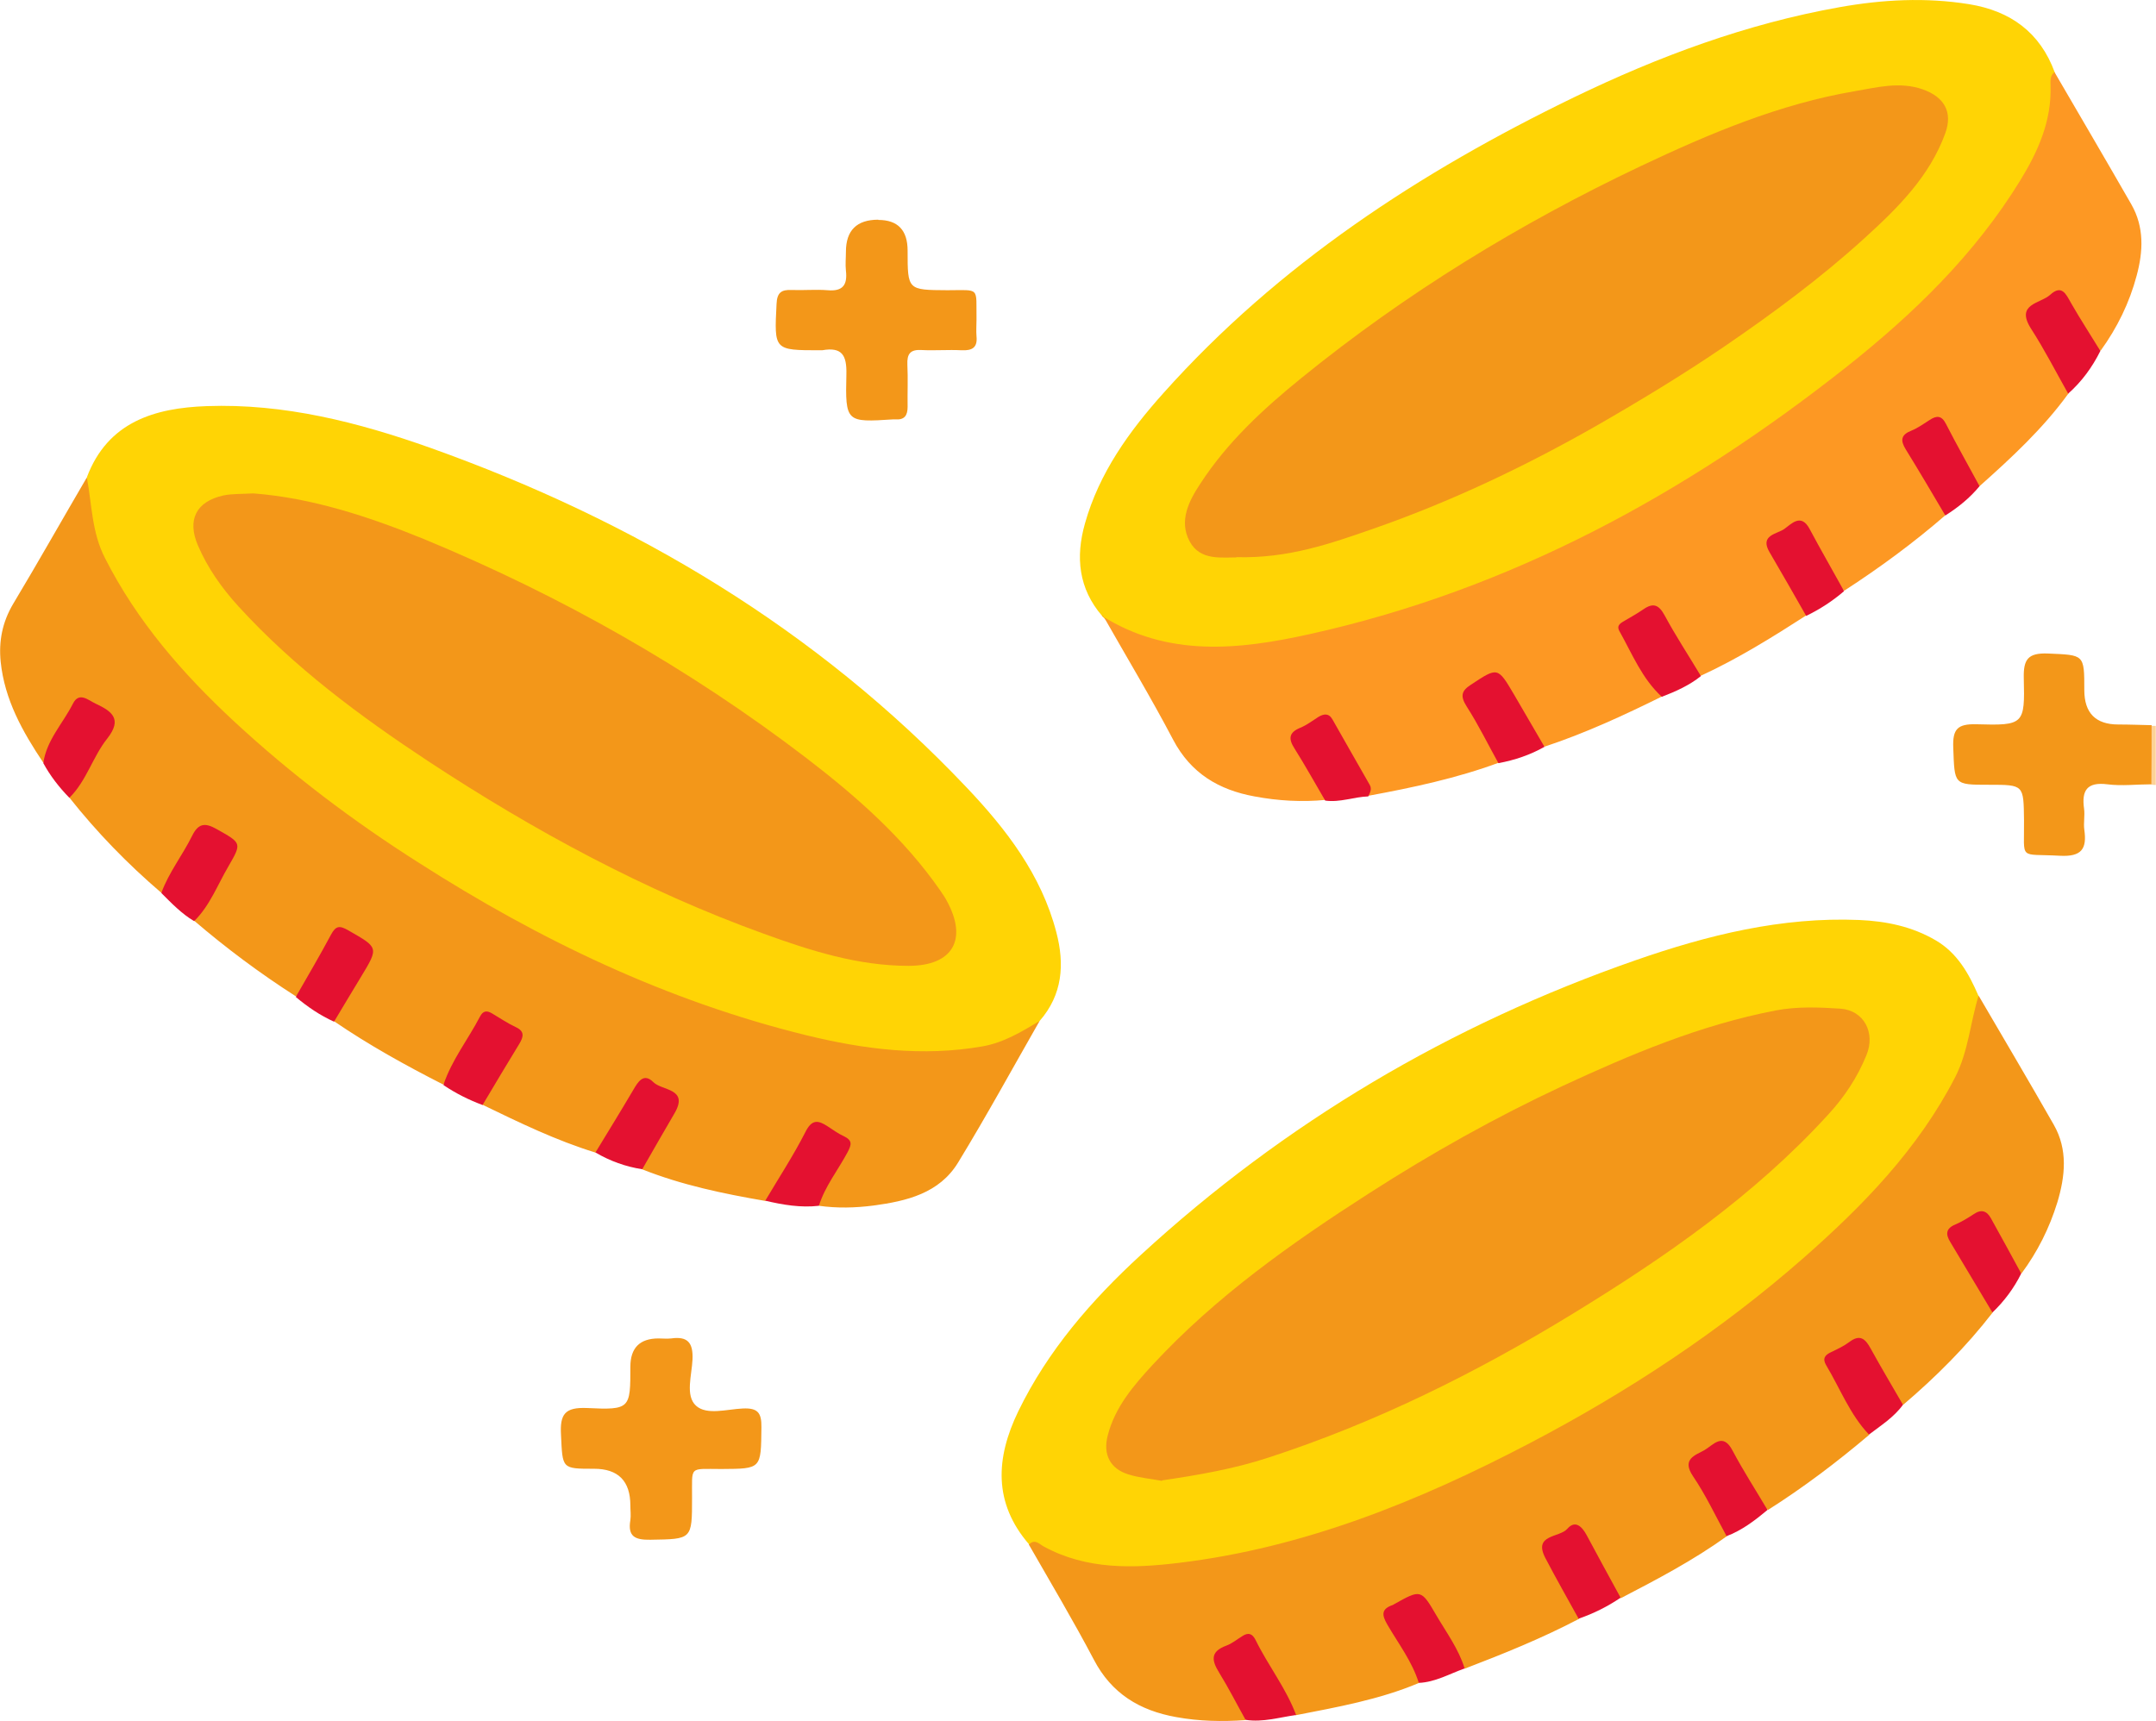
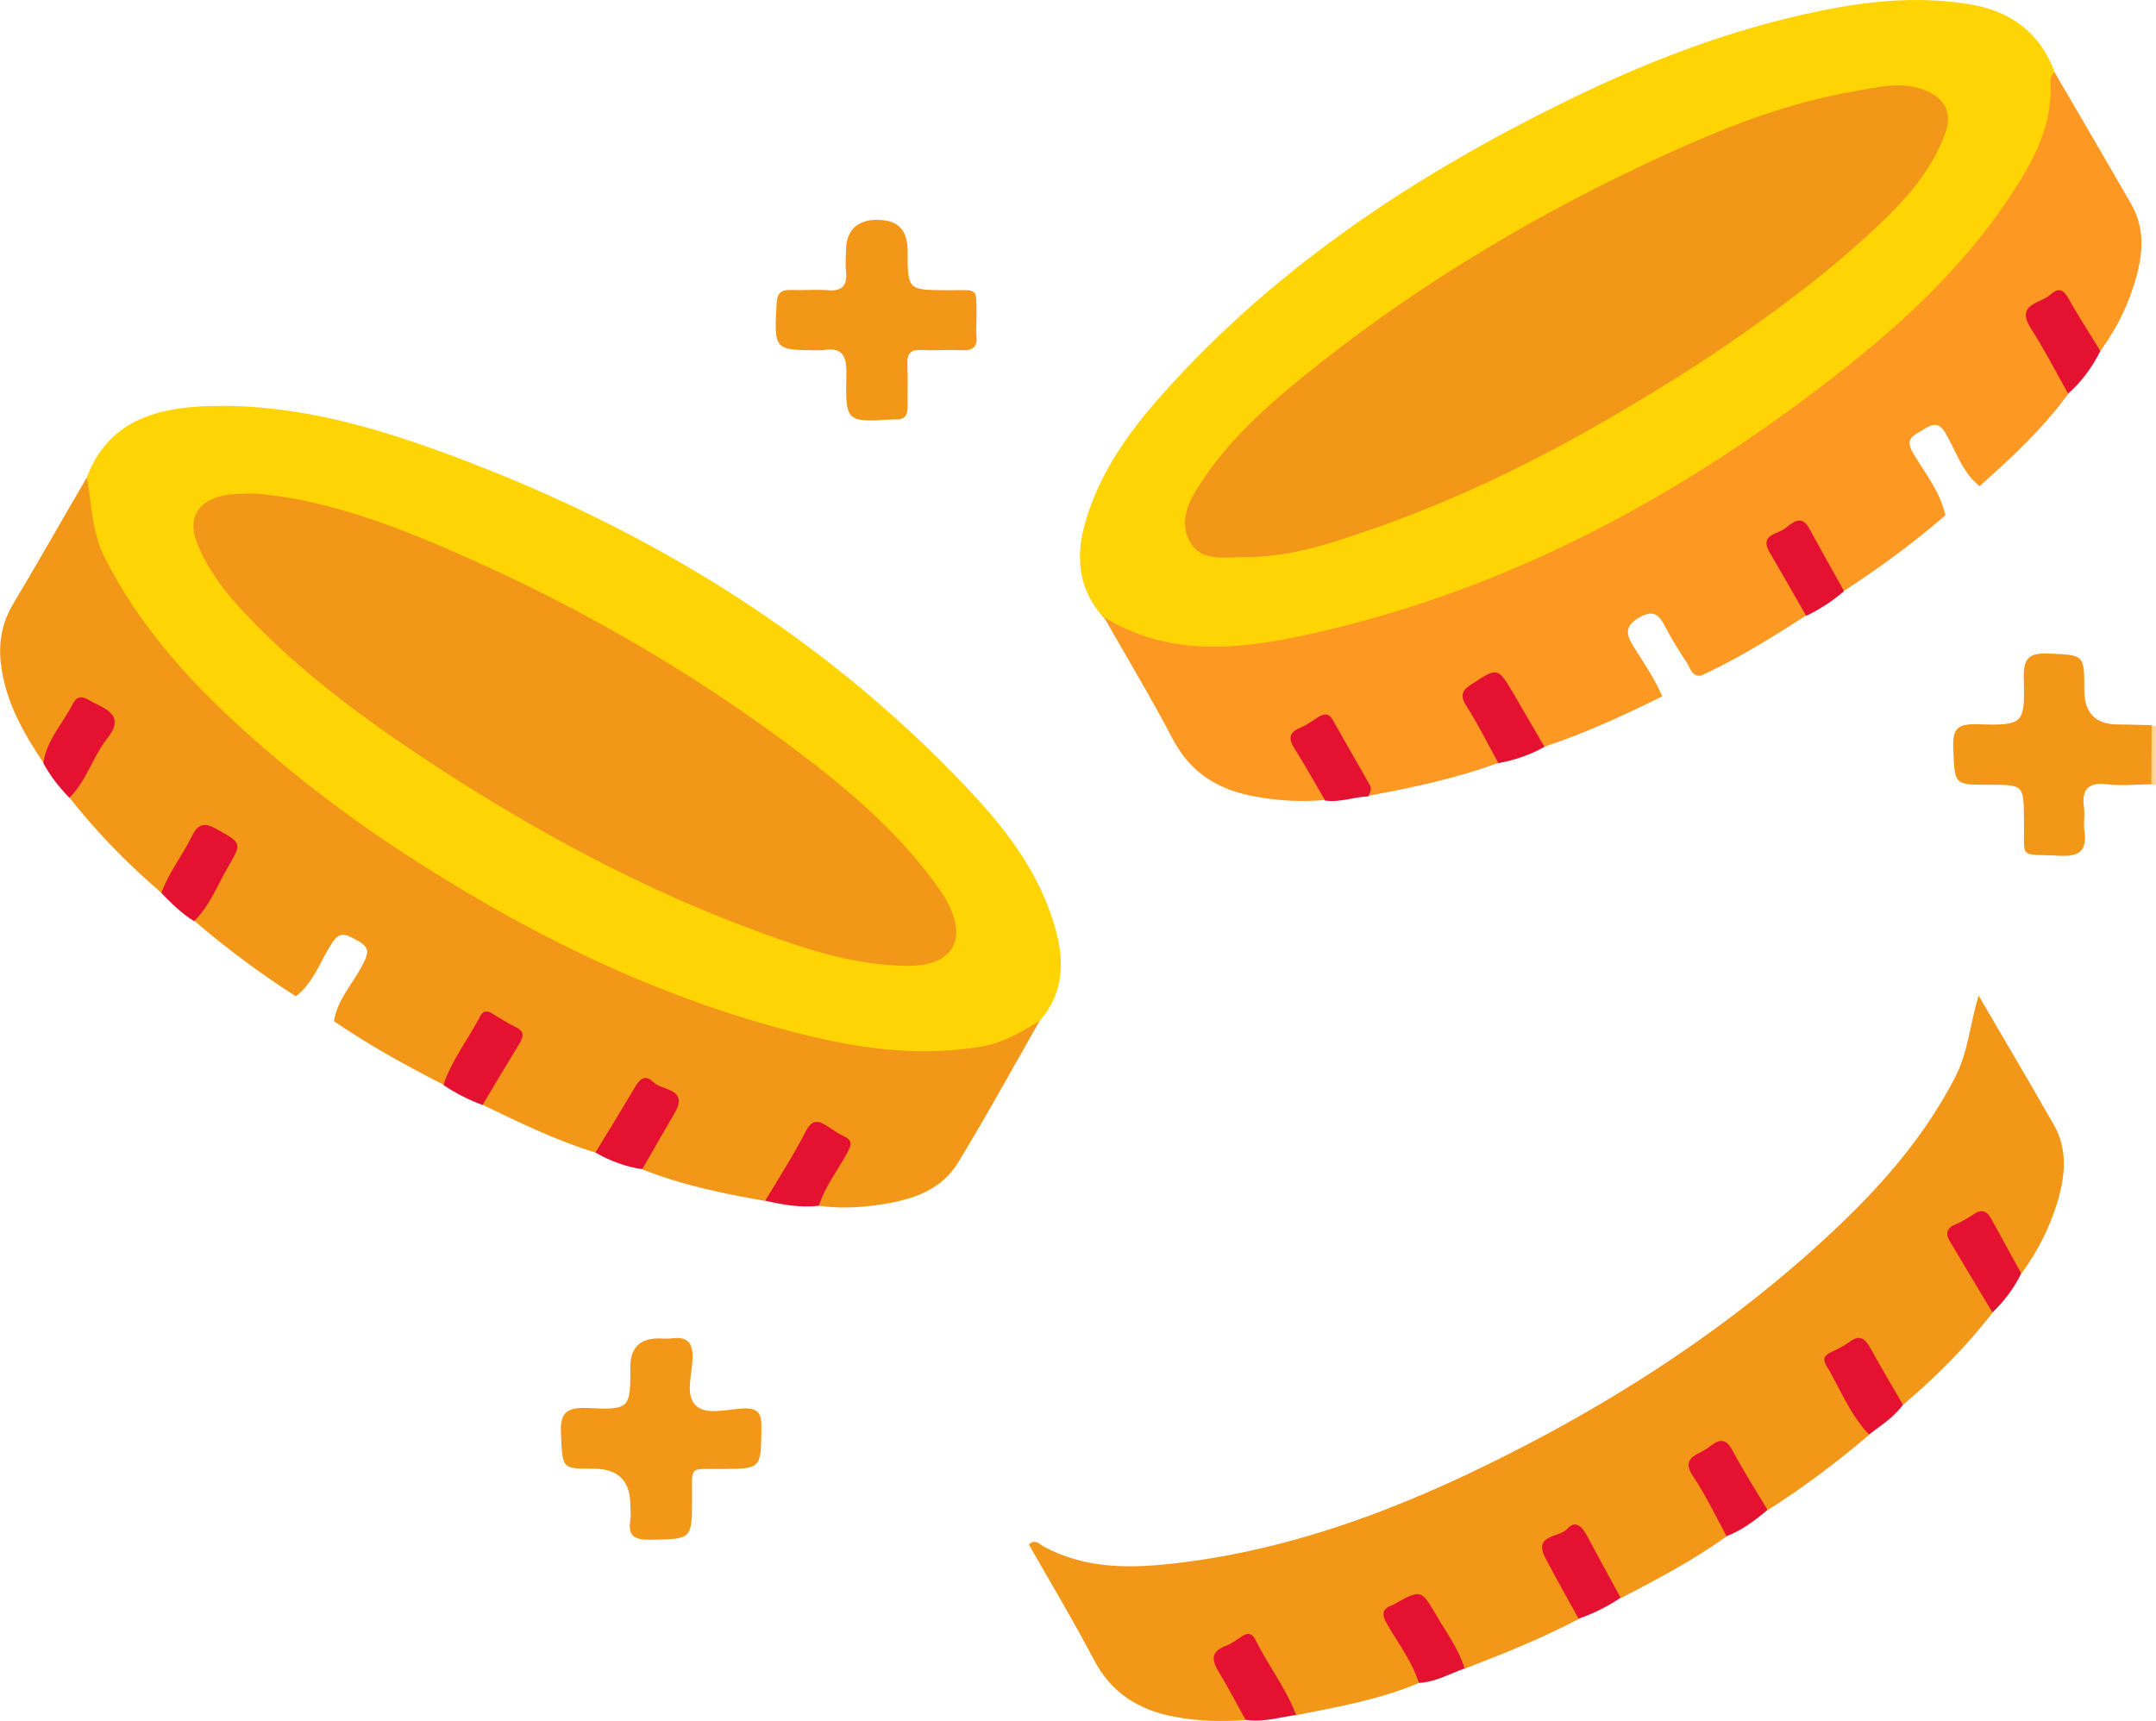
<svg xmlns="http://www.w3.org/2000/svg" id="Capa_2" data-name="Capa 2" viewBox="0 0 92.62 73.94">
  <defs>
    <style>
      .cls-1 {
        fill: #ffd405;
      }

      .cls-1, .cls-2, .cls-3, .cls-4, .cls-5 {
        stroke-width: 0px;
      }

      .cls-2 {
        fill: #fdd297;
      }

      .cls-3 {
        fill: #e41130;
      }

      .cls-4 {
        fill: #fd9823;
      }

      .cls-5 {
        fill: #f39719;
      }
    </style>
  </defs>
  <g id="Capa_1-2" data-name="Capa 1">
    <g>
      <path class="cls-2" d="M92.43,31.19c.06,0,.12,0,.18,0v2.54c-.07,0-.13-.01-.2-.02-.4-.84-.41-1.68.01-2.51Z" />
-       <path class="cls-1" d="M44.21,66.36c-1.55-1.79-1.43-3.72-.47-5.71,1.27-2.62,3.15-4.78,5.26-6.72,6.2-5.7,13.31-9.9,21.26-12.67,3.1-1.08,6.28-1.87,9.61-1.73,1.16.05,2.27.28,3.28.87.93.54,1.43,1.43,1.84,2.38.11,2.24-.89,4.08-2.12,5.82-2.56,3.62-5.91,6.42-9.48,8.97-4.74,3.38-9.83,6.11-15.33,8.04-3.08,1.08-6.22,1.9-9.54,1.88-1.55,0-2.99-.31-4.31-1.12Z" />
      <path class="cls-1" d="M3.73,20.51c.9-2.39,2.92-2.98,5.15-3.06,3.32-.12,6.5.69,9.6,1.79,8.77,3.13,16.6,7.79,23.04,14.59,1.7,1.79,3.22,3.76,3.86,6.23.36,1.37.27,2.68-.72,3.81-.96,1.13-2.27,1.41-3.65,1.5-3.41.22-6.66-.54-9.85-1.62-5.12-1.73-9.88-4.17-14.37-7.17-2.72-1.81-5.3-3.81-7.64-6.07-1.91-1.85-3.63-3.88-4.78-6.32-.55-1.17-.88-2.37-.63-3.68Z" />
      <path class="cls-1" d="M47.35,26.47c-1.02-1.18-1.15-2.54-.74-3.98.61-2.17,1.9-3.96,3.37-5.6,4.94-5.53,11.02-9.5,17.64-12.71,3.64-1.76,7.41-3.16,11.4-3.87,1.85-.33,3.7-.43,5.57-.13,1.78.29,3.05,1.21,3.68,2.93.32,2.27-.73,4.1-1.96,5.84-2.47,3.48-5.63,6.27-9.07,8.75-4.82,3.47-9.98,6.33-15.59,8.31-3.25,1.14-6.57,2.07-10.06,1.97-1.55-.05-3.07-.28-4.23-1.49Z" />
      <path class="cls-5" d="M3.73,20.51c.22,1.17.21,2.36.78,3.47,1.38,2.72,3.33,4.96,5.55,7.02,2.46,2.28,5.11,4.28,7.93,6.07,5.17,3.31,10.65,5.94,16.64,7.41,2.49.61,5.01.93,7.58.48.91-.16,1.68-.63,2.45-1.09-1.16,2.03-2.28,4.08-3.5,6.08-.81,1.33-2.22,1.66-3.64,1.85-.77.1-1.56.12-2.34.01-.2-.86.55-1.34.82-2.01.16-.4.32-.68-.16-.98-.69-.44-.81-.45-1.26.28-.36.59-.71,1.19-1.04,1.8-.16.29-.31.59-.67.7-1.8-.31-3.58-.68-5.29-1.36-.02-.91.67-1.5,1.04-2.22.25-.5.25-.79-.26-1.11-.53-.34-.84-.3-1.12.29-.31.65-.71,1.26-1.1,1.86-.13.21-.2.53-.57.46-1.69-.52-3.27-1.29-4.86-2.06.09-.91.72-1.56,1.14-2.3.36-.64.12-.87-.37-1.2-.59-.39-.77-.04-1.02.38-.46.76-.78,1.61-1.42,2.26-1.61-.82-3.2-1.7-4.69-2.72.13-.9.75-1.54,1.16-2.3.42-.76.37-.91-.4-1.3-.41-.21-.61-.12-.86.26-.5.77-.77,1.68-1.54,2.27-1.53-.98-2.98-2.06-4.37-3.25.3-.92.88-1.7,1.35-2.53.28-.5.27-.79-.24-1.09-.54-.32-.87-.2-1.17.32-.42.72-.71,1.52-1.35,2.1-1.45-1.24-2.77-2.6-3.95-4.09.33-.94.92-1.75,1.41-2.61.27-.48.38-.84-.23-1.18-.63-.35-.91-.1-1.21.44-.34.63-.64,1.29-1.09,1.85-.89-1.33-1.66-2.7-1.83-4.33-.09-.89.07-1.71.54-2.5,1.08-1.8,2.11-3.63,3.17-5.44Z" />
      <path class="cls-5" d="M44.21,66.36c.25-.26.45,0,.63.09,1.85,1.01,3.86.94,5.83.7,5.36-.65,10.29-2.65,15.03-5.13,4.22-2.21,8.18-4.81,11.78-7.97,2.57-2.26,4.92-4.68,6.51-7.76.57-1.11.65-2.35,1.01-3.51,1.08,1.85,2.17,3.69,3.23,5.55.61,1.07.49,2.21.15,3.34-.34,1.1-.85,2.12-1.54,3.05-.68-.44-.85-1.22-1.24-1.85-.37-.59-.71-.48-1.19-.22-.53.29-.43.6-.2,1.03.48.9,1.16,1.69,1.39,2.72-1.13,1.46-2.43,2.76-3.84,3.96-.8-.4-.95-1.27-1.36-1.94-.33-.54-.58-.72-1.19-.38-.62.35-.48.7-.22,1.17.45.81,1.02,1.55,1.31,2.44-1.38,1.17-2.82,2.26-4.35,3.23-.82-.46-.99-1.39-1.46-2.1-.38-.58-.72-.61-1.24-.23-.35.26-.46.52-.22.91.34.57.68,1.13.98,1.72.13.26.37.5.17.83-1.43,1.03-2.99,1.85-4.55,2.66-.74-.58-.97-1.49-1.46-2.23-.24-.37-.4-.75-.96-.42-.49.29-.86.55-.46,1.18.3.48.59.97.87,1.46.16.28.41.54.21.9-1.58.83-3.24,1.5-4.91,2.14-.7-.69-1.04-1.61-1.54-2.42-.34-.55-.64-.56-1.16-.29-.6.31-.48.63-.21,1.08.27.44.52.88.76,1.33.15.28.38.57.17.92-1.69.71-3.49,1.03-5.28,1.38-.77-.75-1.13-1.77-1.67-2.67-.29-.48-.53-.56-1-.26-.43.27-.76.52-.4,1.06.28.43.52.88.76,1.34.12.23.34.45.14.74-.99.07-1.98.05-2.96-.13-1.57-.28-2.78-1.01-3.54-2.47-.88-1.67-1.85-3.3-2.79-4.94Z" />
      <path class="cls-4" d="M47.35,26.47c2.83,1.78,5.88,1.45,8.9.78,8.64-1.91,16.19-6.04,23.07-11.48,2.89-2.29,5.52-4.84,7.47-8.02.76-1.24,1.35-2.55,1.3-4.07,0-.21-.03-.43.17-.58,1.1,1.89,2.21,3.78,3.3,5.68.56.98.51,2.02.23,3.06-.31,1.17-.84,2.25-1.55,3.23-.82-.28-.9-1.13-1.29-1.73-.35-.53-.63-.61-1.15-.27-.43.29-.56.57-.27,1.04.38.61.72,1.24,1.07,1.88.15.28.36.57.25.93-1.09,1.5-2.44,2.75-3.81,3.97-.73-.58-1-1.47-1.44-2.24-.31-.55-.58-.44-.99-.18-.39.24-.8.36-.43.99.51.87,1.17,1.66,1.39,2.68-1.37,1.19-2.83,2.26-4.34,3.24-.7-.53-.9-1.39-1.37-2.08-.3-.45-.54-.75-1.13-.41-.62.36-.52.73-.24,1.25.4.75,1.06,1.38,1.11,2.3-1.46.94-2.94,1.86-4.52,2.59-.41.05-.46-.32-.61-.55-.34-.5-.65-1.01-.93-1.54-.25-.49-.48-.77-1.1-.42-.61.35-.62.68-.29,1.22.44.71.93,1.4,1.26,2.18-1.64.81-3.3,1.58-5.05,2.16-.57-.18-.64-.75-.92-1.17-.28-.42-.54-.87-.79-1.31-.25-.46-.54-.47-.95-.22-.38.24-.72.44-.41.98.28.5.59.98.85,1.49.15.29.37.56.25.92-1.81.67-3.7,1.07-5.59,1.42-.36-.92-.91-1.75-1.38-2.62-.28-.52-.55-.69-1.13-.34-.55.33-.58.62-.27,1.15.36.63.92,1.19.93,1.99-1.03.1-2.05.04-3.06-.15-1.53-.28-2.73-.99-3.49-2.43-.95-1.81-2.01-3.57-3.02-5.35Z" />
      <path class="cls-5" d="M27.08,64.69q0-1.58-1.56-1.58c-1.4,0-1.35,0-1.42-1.46-.05-.89.17-1.19,1.12-1.15,1.86.09,1.86.02,1.86-1.77q0-1.22,1.21-1.22c.18,0,.36.02.54,0,.71-.1.95.18.92.9-.03.68-.32,1.56.15,1.99.46.42,1.33.15,2.01.12.64-.03.81.18.8.81-.02,1.79.01,1.78-1.72,1.79-1.42,0-1.25-.15-1.26,1.24,0,1.8,0,1.77-1.79,1.8-.65.01-.98-.13-.86-.84.03-.21,0-.42,0-.63Z" />
      <path class="cls-5" d="M37.73,9.45q1.26,0,1.26,1.32c0,1.7,0,1.69,1.71,1.7,1.42,0,1.23-.16,1.25,1.26,0,.24-.02.49,0,.72.05.49-.19.62-.64.6-.57-.03-1.15.02-1.72-.01-.49-.03-.63.17-.61.63.03.6,0,1.21.01,1.81,0,.38-.14.57-.53.54-.03,0-.06,0-.09,0-2.02.13-2.06.13-2.01-1.94.02-.82-.19-1.18-1.04-1.03-.03,0-.06,0-.09,0-1.99,0-1.97,0-1.87-1.99.02-.49.21-.62.65-.6.51.02,1.03-.03,1.54.01.66.06.86-.23.79-.84-.03-.27,0-.54,0-.81q0-1.38,1.39-1.38Z" />
      <path class="cls-5" d="M92.43,31.19c0,.84,0,1.68-.01,2.51-.63,0-1.27.08-1.89,0-.88-.11-1.11.27-1,1.05.04.3-.03.61.01.9.12.83-.12,1.17-1.05,1.12-1.8-.1-1.52.23-1.54-1.53-.02-1.52,0-1.52-1.51-1.52-1.52,0-1.47,0-1.53-1.6-.03-.79.18-1.02.99-1,2.05.06,2.09.01,2.04-1.98-.02-.81.18-1.09,1.03-1.06,1.57.07,1.57.02,1.57,1.57q0,1.48,1.46,1.48c.48,0,.96.02,1.44.03Z" />
-       <path class="cls-3" d="M83.57,22.15c-.56-.95-1.12-1.9-1.7-2.84-.24-.39-.21-.63.25-.81.27-.11.52-.29.77-.45.3-.2.52-.21.71.17.46.9.96,1.78,1.44,2.67-.42.51-.92.91-1.47,1.26Z" />
      <path class="cls-3" d="M64.37,32.79c-.45-.81-.86-1.65-1.36-2.43-.28-.44-.24-.67.18-.94,1.15-.76,1.15-.77,1.85.42.44.75.87,1.5,1.31,2.25-.62.35-1.28.57-1.97.7Z" />
      <path class="cls-3" d="M6.93,38.37c.32-.88.91-1.62,1.32-2.45.26-.53.54-.59,1.05-.3,1.08.61,1.1.59.51,1.61-.47.8-.79,1.68-1.47,2.35-.54-.32-.97-.77-1.41-1.21Z" />
      <path class="cls-3" d="M80.29,61.64c-.82-.86-1.24-1.98-1.84-2.98-.17-.29-.05-.44.21-.56.27-.13.55-.26.79-.44.45-.34.68-.14.91.28.45.82.93,1.62,1.39,2.42-.39.54-.95.89-1.46,1.28Z" />
      <path class="cls-3" d="M60.95,72.31c-.29-.93-.88-1.69-1.36-2.52-.23-.4-.25-.65.22-.82.03,0,.05-.03.08-.04,1.14-.64,1.16-.65,1.81.47.44.75.96,1.45,1.22,2.29-.65.23-1.26.59-1.97.62Z" />
-       <path class="cls-3" d="M12.71,42.83c.51-.89,1.03-1.77,1.51-2.67.21-.39.37-.4.75-.18,1.29.74,1.31.72.54,1.99-.39.64-.77,1.28-1.16,1.93-.6-.27-1.14-.64-1.64-1.06Z" />
+       <path class="cls-3" d="M12.71,42.83Z" />
      <path class="cls-3" d="M53.51,73.9c-.38-.68-.73-1.37-1.13-2.02-.33-.53-.4-.91.3-1.17.25-.09.46-.27.69-.41.26-.17.43-.11.57.17.54,1.1,1.31,2.07,1.74,3.22-.72.1-1.42.32-2.16.21Z" />
      <path class="cls-3" d="M88.85,16.92c-.53-.94-1.02-1.9-1.6-2.8-.68-1.07.4-1.07.82-1.45.5-.46.68-.04.9.35.4.7.84,1.37,1.26,2.06-.35.7-.8,1.32-1.39,1.84Z" />
      <path class="cls-3" d="M56.93,34.4c-.44-.75-.86-1.51-1.32-2.24-.27-.42-.24-.69.25-.89.27-.11.52-.3.77-.46.23-.14.45-.18.61.1.53.93,1.06,1.87,1.6,2.81.11.19.01.34-.06.5-.62.02-1.22.27-1.85.18Z" />
      <path class="cls-3" d="M25.58,49.52c.54-.89,1.09-1.78,1.62-2.68.21-.36.45-.76.87-.34.37.37,1.53.26.91,1.33-.47.8-.93,1.61-1.39,2.41-.71-.11-1.38-.35-2.01-.72Z" />
      <path class="cls-3" d="M32.87,51.6c.58-.98,1.21-1.94,1.73-2.96.28-.56.55-.51.96-.24.23.15.45.31.69.42.37.18.34.35.16.69-.41.77-.97,1.46-1.23,2.3-.78.09-1.55-.04-2.31-.22Z" />
      <path class="cls-3" d="M85.59,56.39c-.6-1-1.2-2.01-1.8-3.01-.22-.35-.2-.6.22-.77.28-.12.53-.28.78-.44.32-.22.56-.15.74.18.44.79.87,1.58,1.3,2.37-.31.63-.73,1.19-1.24,1.68Z" />
-       <path class="cls-3" d="M71.39,29.94c-.85-.78-1.27-1.84-1.82-2.82-.15-.27.08-.36.26-.47.26-.15.52-.3.77-.47.42-.29.66-.2.91.26.48.89,1.04,1.74,1.56,2.61-.5.4-1.08.66-1.68.89Z" />
      <path class="cls-3" d="M1.86,32.79c.14-.99.84-1.7,1.27-2.55.27-.54.66-.15.99,0,.68.32,1.15.65.49,1.49-.63.79-.89,1.82-1.63,2.55-.44-.45-.82-.94-1.12-1.49Z" />
      <path class="cls-3" d="M74.17,66c-.47-.86-.89-1.76-1.44-2.57-.5-.74.1-.9.49-1.12.37-.21.79-.79,1.21.02.46.87,1,1.7,1.5,2.55-.54.45-1.1.88-1.77,1.13Z" />
      <path class="cls-3" d="M77.59,26.46c-.52-.91-1.04-1.83-1.57-2.73-.44-.74.32-.78.63-1,.3-.21.72-.7,1.09,0,.48.9.99,1.78,1.48,2.67-.5.43-1.04.78-1.64,1.07Z" />
      <path class="cls-3" d="M19.05,46.61c.36-1.07,1.06-1.95,1.57-2.93.13-.25.29-.27.51-.14.34.2.66.42,1.02.59.4.18.34.42.16.72-.53.87-1.06,1.75-1.58,2.63-.59-.22-1.15-.5-1.67-.85Z" />
      <path class="cls-3" d="M67.82,69.56c-.48-.87-.97-1.73-1.43-2.61-.54-1.03.6-.87.94-1.26.34-.39.63-.1.83.27.48.9.97,1.79,1.46,2.69-.56.38-1.16.68-1.8.9Z" />
-       <path class="cls-5" d="M49.92,63.63c-.48-.09-.96-.13-1.42-.27-.81-.24-1.13-.87-.91-1.69.31-1.21,1.11-2.14,1.92-3.02,2.72-2.94,5.96-5.23,9.31-7.38,2.66-1.71,5.42-3.26,8.29-4.6,2.95-1.37,5.94-2.63,9.16-3.25.93-.18,1.87-.14,2.79-.08,1.01.07,1.52,1.03,1.12,2-.39.96-.95,1.8-1.65,2.56-3.18,3.48-7.01,6.13-11,8.57-4.12,2.52-8.43,4.66-13.04,6.16-1.49.49-3.02.75-4.57.98Z" />
      <path class="cls-5" d="M10.88,21.2c2.5.19,4.95.99,7.35,1.97,5.87,2.43,11.36,5.54,16.41,9.4,2.15,1.65,4.19,3.44,5.75,5.69.1.15.21.3.29.46.9,1.65.25,2.78-1.65,2.78-2.17,0-4.21-.65-6.22-1.38-5.12-1.85-9.88-4.43-14.41-7.41-2.94-1.94-5.77-4.04-8.16-6.66-.71-.78-1.32-1.64-1.74-2.62-.47-1.1-.07-1.88,1.09-2.14.38-.08.78-.06,1.29-.09Z" />
      <path class="cls-5" d="M53.11,23.95c.24,0,.21,0,.18,0-.8-.01-1.73.17-2.19-.7-.46-.87-.03-1.72.46-2.46,1.16-1.79,2.71-3.22,4.35-4.55,4.48-3.64,9.38-6.64,14.59-9.11,2.94-1.39,5.94-2.66,9.17-3.21.95-.16,1.93-.43,2.93-.08.91.32,1.3.96.97,1.88-.68,1.88-2.07,3.24-3.49,4.53-1.87,1.7-3.9,3.2-5.99,4.63-1.79,1.22-3.64,2.34-5.52,3.42-3.07,1.75-6.25,3.26-9.58,4.42-1.81.63-3.64,1.28-5.87,1.22Z" />
    </g>
  </g>
</svg>